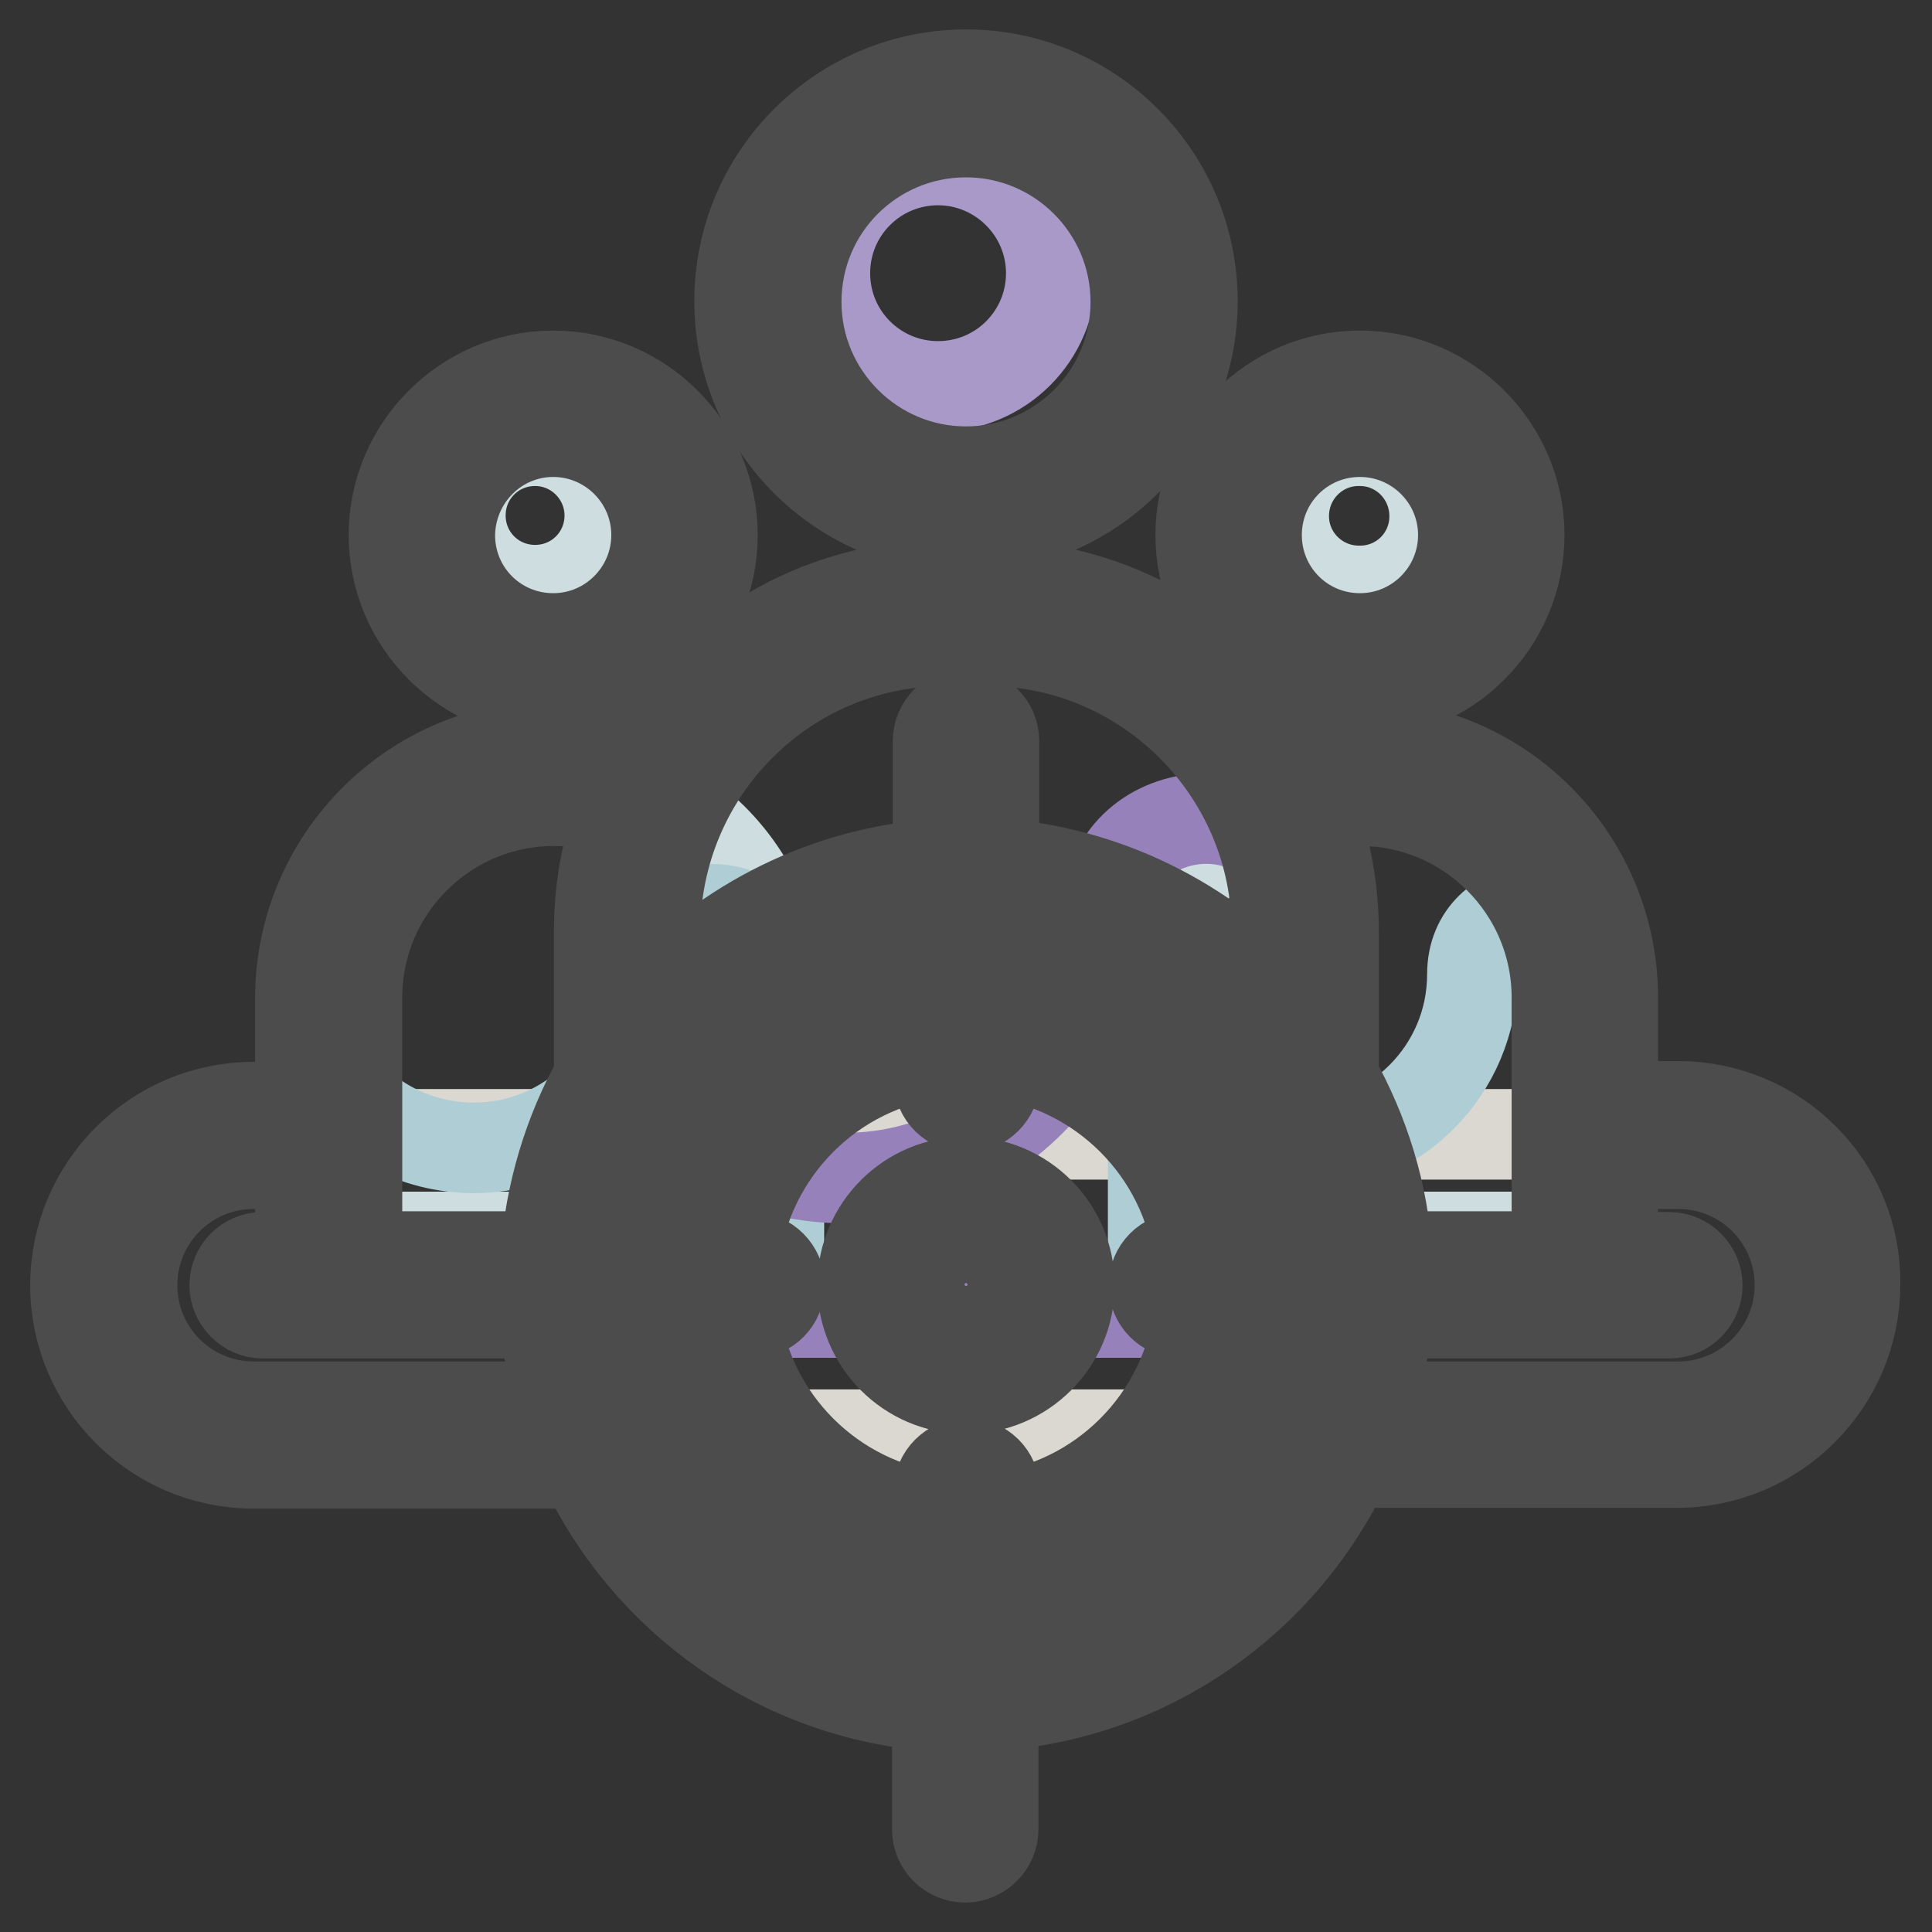
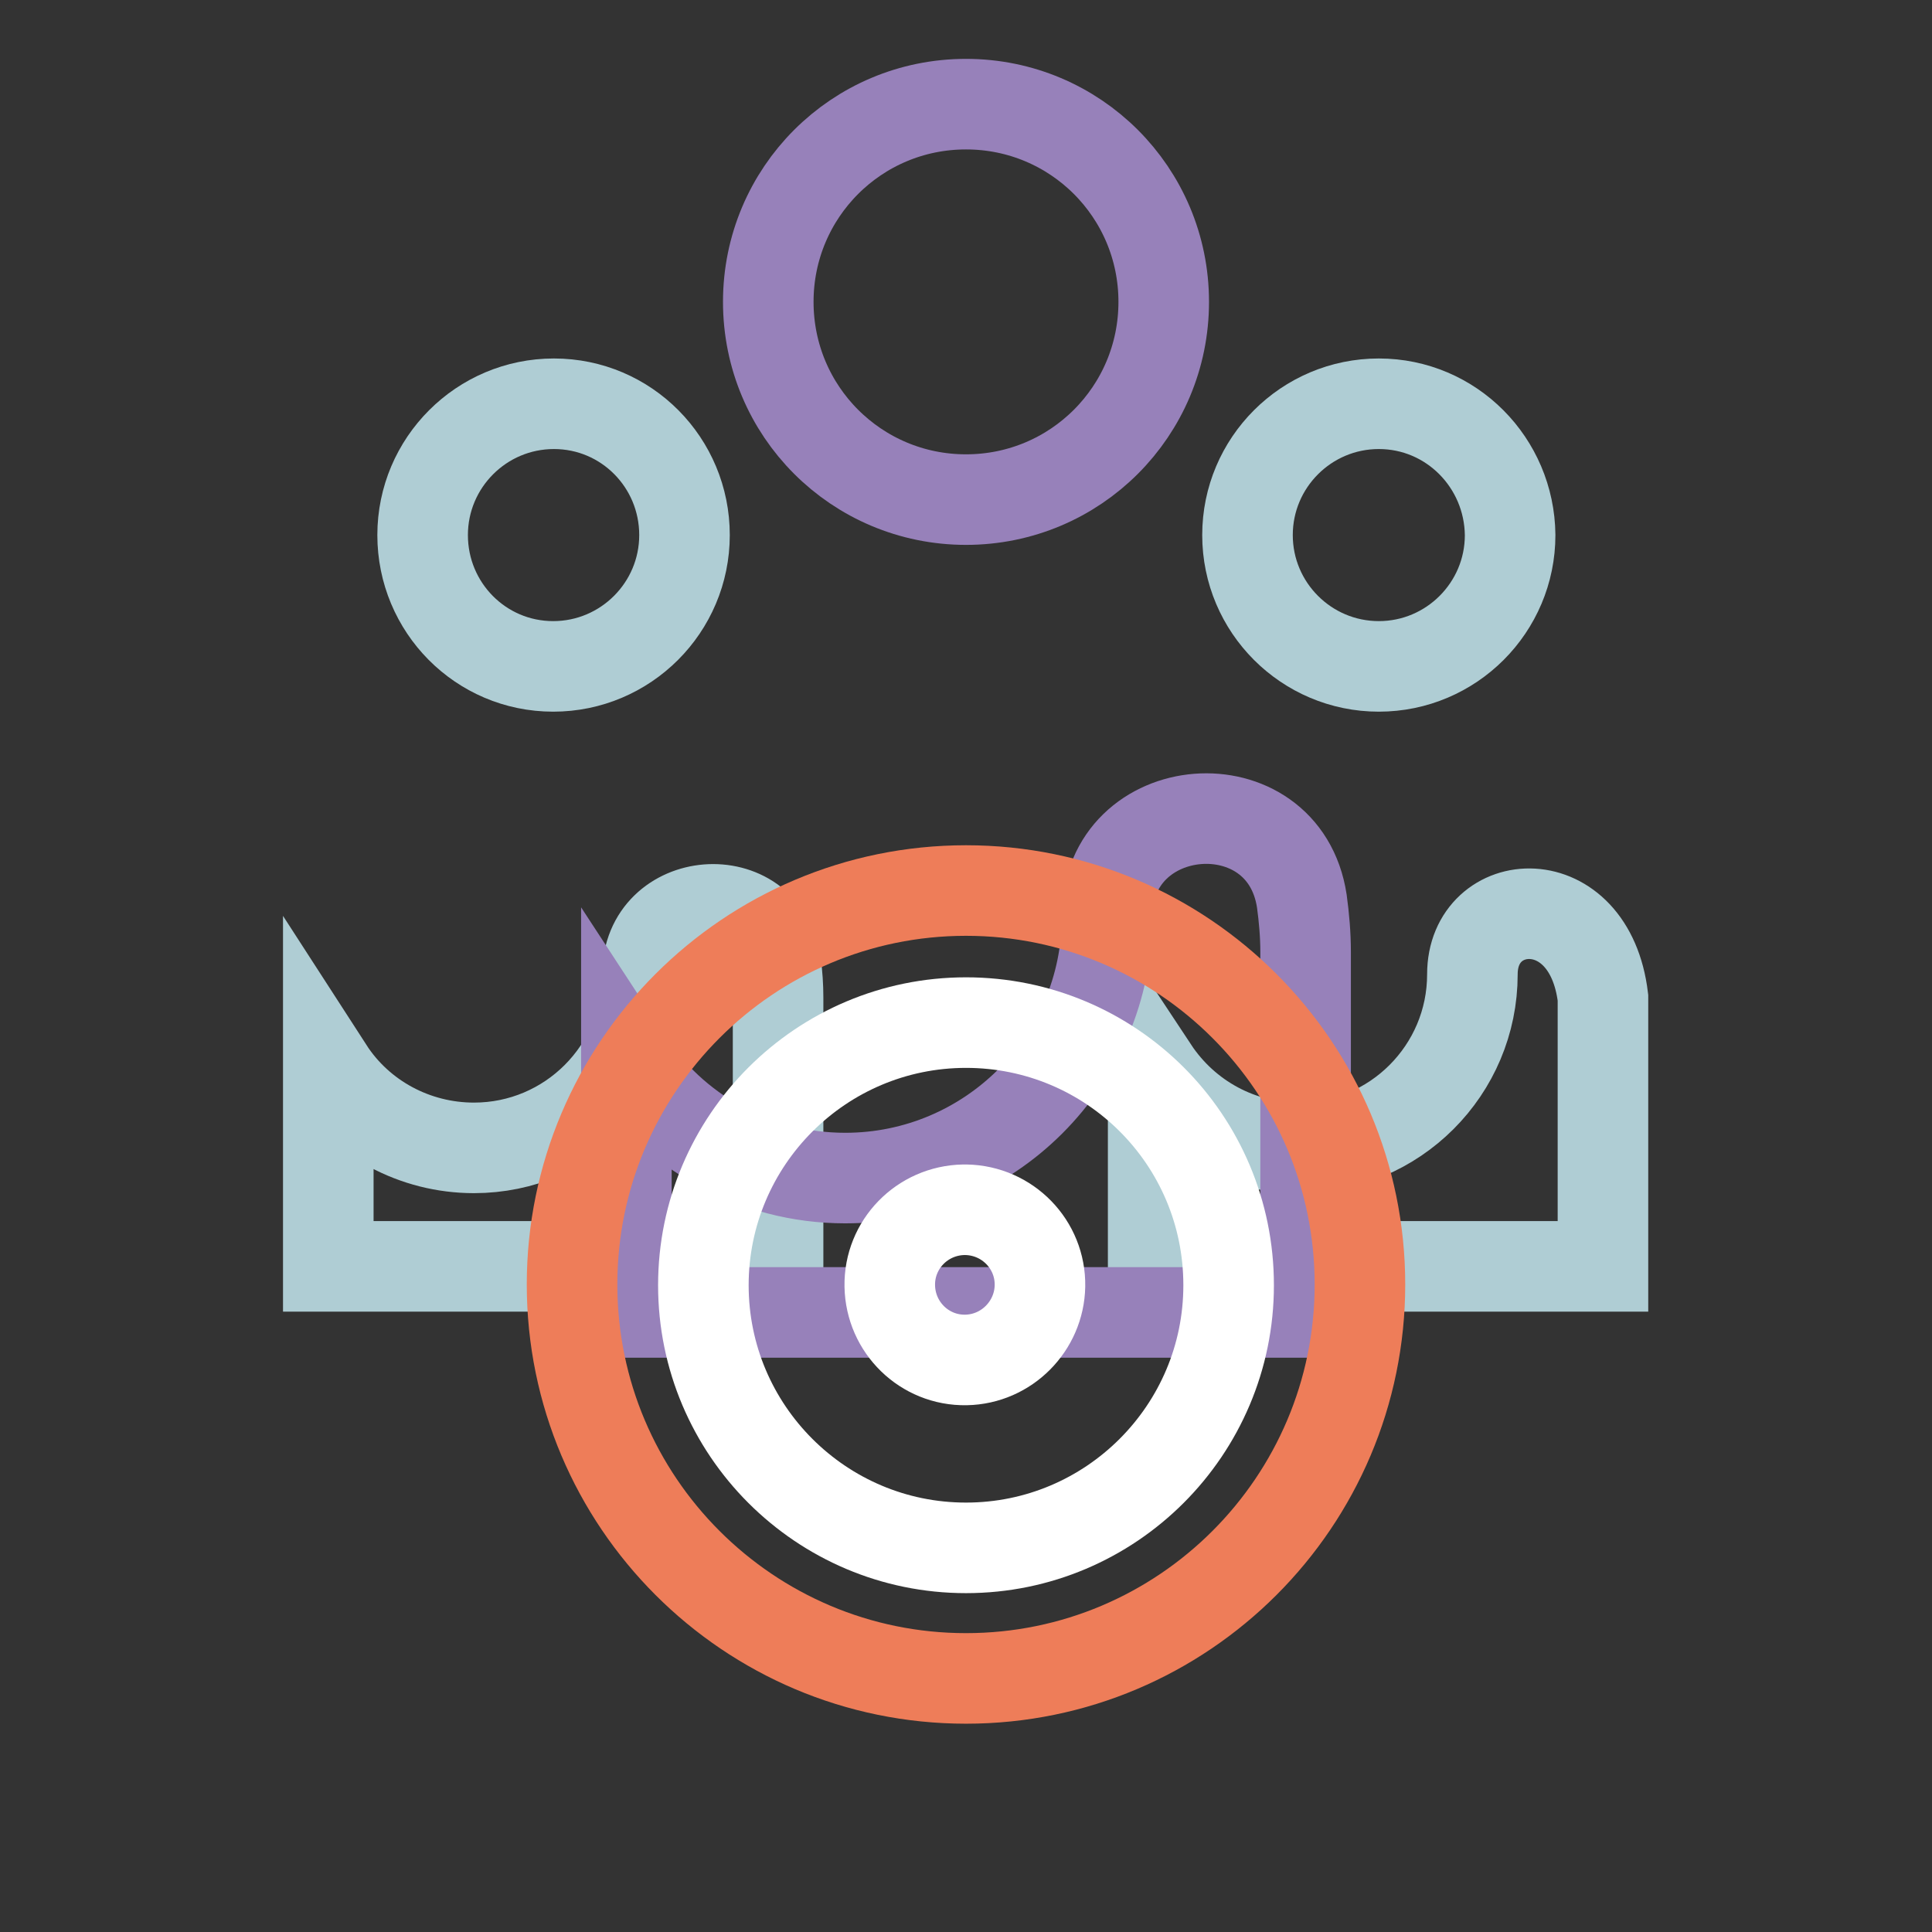
<svg xmlns="http://www.w3.org/2000/svg" version="1.1" x="0px" y="0px" viewBox="0 0 256 256" enable-background="new 0 0 256 256" xml:space="preserve">
  <rect x="0" y="0" width="256" height="256" fill="#333333" stroke="none" />
  <g>
-     <path stroke-width="12" fill-opacity="0" stroke="#dbd8d1" d="M242.3,170.2c0,11-8.9,19.9-19.9,19.9H33.6c-11,0-19.9-8.9-19.9-19.9c0-11,8.9-19.9,19.9-19.9h188.8 C233.4,150.4,242.3,159.3,242.3,170.2L242.3,170.2z" />
    <path stroke-width="12" fill-opacity="0" stroke="#afcdd4" d="M90.7,70.9c0,9.6-7.8,17.4-17.4,17.4S56,80.5,56,70.9c0-9.6,7.8-17.4,17.4-17.4 C83,53.5,90.7,61.3,90.7,70.9L90.7,70.9z M182.7,53.5c-9.6,0-17.4,7.8-17.4,17.4c0,9.6,7.8,17.4,17.4,17.4 c9.6,0,17.4-7.8,17.4-17.4C200,61.3,192.3,53.5,182.7,53.5L182.7,53.5z" />
-     <path stroke-width="12" fill-opacity="0" stroke="#cedde0" d="M103.2,132.2v31.7H43.5v-31.7c0-16.5,13.3-29.8,29.8-29.8C89.8,102.4,103.2,115.7,103.2,132.2L103.2,132.2z  M70.9,58.4c-5.5,0-9.9,4.4-9.9,9.9c0,5.5,4.4,9.9,9.9,9.9c5.5,0,9.9-4.4,9.9-9.9C80.8,62.9,76.4,58.4,70.9,58.4z M182.7,102.4 c-16.5,0-29.8,13.3-29.8,29.8v31.7h59.6v-31.7C212.5,115.7,199.1,102.4,182.7,102.4z M180.2,58.4c-5.5-0.1-10,4.3-10.1,9.8 c-0.1,5.5,4.3,10,9.8,10.1c0.1,0,0.2,0,0.3,0c5.5,0,9.9-4.4,9.9-9.9C190.1,62.9,185.7,58.4,180.2,58.4L180.2,58.4z" />
-     <path stroke-width="12" fill-opacity="0" stroke="#afcdd4" d="M102.8,127.7c0.2,1.5,0.3,3,0.3,4.5v35.6H43.5v-26.1c4.2,6.5,11.5,10.4,19.3,10.4c12.7,0,23-10.3,23-23 C85.8,118.5,101.3,117.3,102.8,127.7L102.8,127.7z M195.1,129.1c0,12.7-10.3,23-23,23c-7.8,0-15-3.9-19.3-10.4v26.1h59.6v-35.6 c0-1.5-0.1-3-0.3-4.5C210.6,117.3,195.1,118.5,195.1,129.1z" />
+     <path stroke-width="12" fill-opacity="0" stroke="#afcdd4" d="M102.8,127.7c0.2,1.5,0.3,3,0.3,4.5v35.6H43.5v-26.1c4.2,6.5,11.5,10.4,19.3,10.4c12.7,0,23-10.3,23-23 C85.8,118.5,101.3,117.3,102.8,127.7L102.8,127.7z M195.1,129.1c0,12.7-10.3,23-23,23c-7.8,0-15-3.9-19.3-10.4v26.1h59.6v-35.6 C210.6,117.3,195.1,118.5,195.1,129.1z" />
    <path stroke-width="12" fill-opacity="0" stroke="#9781ba" d="M154.2,40c0,14.5-11.7,26.2-26.2,26.2c-14.5,0-26.2-11.7-26.2-26.2c0-14.5,11.7-26.2,26.2-26.2 S154.2,25.5,154.2,40z" />
-     <path stroke-width="12" fill-opacity="0" stroke="#a999c8" d="M173,123.4v50.5H83v-50.5c0-23.3,18.9-42.2,42.2-42.2h5.5C154,81.2,173,100.1,173,123.4L173,123.4z  M124.3,21.2c-8.3,0-15,6.7-15,15s6.7,15,15,15s15-6.7,15-15S132.5,21.2,124.3,21.2L124.3,21.2z" />
    <path stroke-width="12" fill-opacity="0" stroke="#9781ba" d="M172.5,119.4c0.3,2.2,0.5,4.5,0.5,6.7v47.8H83v-33.5c6.2,9.5,16.9,15.7,29,15.7c19.1,0,34.7-15.5,34.7-34.7 C146.7,105.5,170.1,103.6,172.5,119.4L172.5,119.4z" />
    <path stroke-width="12" fill-opacity="0" stroke="#ee7d59" d="M180.2,170.2c0,28.8-23.4,52.2-52.2,52.2S75.8,199,75.8,170.2s23.4-52.2,52.2-52.2S180.2,141.4,180.2,170.2 z" />
    <path stroke-width="12" fill-opacity="0" stroke="#ffffff" d="M128,135.5c-19.2,0-34.8,15.6-34.8,34.8c0,19.2,15.6,34.8,34.8,34.8s34.8-15.6,34.8-34.8 C162.8,151,147.2,135.5,128,135.5L128,135.5z M128,180.2c-5.5,0.1-10-4.3-10.1-9.8s4.3-10,9.8-10.1c0.1,0,0.2,0,0.3,0 c5.5,0.1,9.9,4.6,9.8,10.1C137.7,175.7,133.4,180.1,128,180.2z" />
-     <path stroke-width="12" fill-opacity="0" stroke="#4d4c4c" d="M73.3,92c11.6,0,21.1-9.5,21.1-21.1c0-11.6-9.5-21.1-21.1-21.1s-21.1,9.5-21.1,21.1 C52.2,82.5,61.7,92,73.3,92z M73.3,57.2c7.5,0,13.7,6.1,13.7,13.7c0,7.5-6.1,13.7-13.7,13.7s-13.7-6.1-13.7-13.7 C59.7,63.3,65.8,57.2,73.3,57.2z M222.4,146.6h-8.7v-14.4c0-18.5-15-33.5-33.5-33.5c-3.3,0-6.6,0.5-9.8,1.5 c-8-13.6-22.8-22.7-39.6-22.7h-5.5c-17.2,0-32.2,9.5-40.1,23.5c-0.2-0.1-0.4-0.2-0.7-0.3c-3.6-1.3-7.4-1.9-11.2-1.9 c-18.5,0-33.5,15-33.5,33.5v14.4h-6.2c-13,0-23.6,10.6-23.6,23.6c0,13,10.6,23.6,23.6,23.6h43.7c8.4,18,26.1,30.8,46.9,32.2v16.3 c0,2.1,1.7,3.7,3.7,3.7s3.7-1.7,3.7-3.7V226c20.8-1.4,38.5-14.2,46.9-32.2h43.7c13,0,23.6-10.6,23.6-23.6 C246,157.2,235.4,146.6,222.4,146.6z M180.2,106.1c14.4,0,26.1,11.7,26.1,26.1v34.3h-22.5c-0.5-8.3-3-16.4-7.1-23.7v-19.4 c0-5.8-1.1-11.3-3-16.5C175.8,106.4,178,106.1,180.2,106.1L180.2,106.1z M166.3,166.5c-1.8-18.3-16.3-32.8-34.6-34.6v-10 c23.7,1.8,42.8,20.8,44.6,44.6H166.3L166.3,166.5z M156.6,174h2.3c-1.7,14.1-12.9,25.4-27.1,27.1v-3.5c0-2.1-1.7-3.7-3.7-3.7 s-3.7,1.7-3.7,3.7v3.5c-14.1-1.7-25.4-12.9-27.1-27.1h2.3c2.1,0,3.7-1.7,3.7-3.7s-1.7-3.7-3.7-3.7h-2.3 c1.7-14.1,12.9-25.4,27.1-27.1v3.5c0,2.1,1.7,3.7,3.7,3.7s3.7-1.7,3.7-3.7v-3.5c14.1,1.7,25.4,12.9,27.1,27.1h-2.3 c-2.1,0-3.7,1.7-3.7,3.7S154.5,174,156.6,174L156.6,174z M79.7,166.5c1.8-23.7,20.8-42.8,44.6-44.6v10 c-18.3,1.8-32.8,16.3-34.6,34.6L79.7,166.5L79.7,166.5z M125.3,84.9h5.4c21.2,0,38.5,17.3,38.5,38.5v9.1 c-9.4-10.3-22.7-17.1-37.5-18.1V98.2c0-2.1-1.7-3.7-3.7-3.7c-2.1,0-3.7,1.7-3.7,3.7v16.3c-14.8,1-28.1,7.8-37.5,18.1v-9.1 C86.8,102.2,104,84.9,125.3,84.9L125.3,84.9z M47.3,132.2c0-14.4,11.7-26.1,26.1-26.1c3,0,5.9,0.5,8.7,1.5c0,0,0,0,0.1,0 c-1.9,5.1-2.8,10.4-2.8,15.8v19.4c-4.1,7.3-6.5,15.4-7.1,23.7h-25V132.2L47.3,132.2z M33.6,186.4c-8.9,0-16.1-7.2-16.1-16.1 c0-8.9,7.2-16.1,16.1-16.1h6.2v12.4h-5c-2.1,0-3.7,1.7-3.7,3.7s1.7,3.7,3.7,3.7l0,0h37.4c0.3,4.2,1,8.4,2.3,12.4L33.6,186.4 L33.6,186.4z M79.7,174h10c1.8,18.3,16.3,32.8,34.6,34.6v10C100.5,216.7,81.5,197.7,79.7,174L79.7,174z M131.7,218.5v-10 c18.3-1.8,32.8-16.3,34.6-34.6h10C174.5,197.7,155.5,216.7,131.7,218.5z M222.4,186.4h-40.9c1.2-4,2-8.2,2.3-12.4h37.4 c2.1,0,3.7-1.7,3.7-3.7s-1.7-3.7-3.7-3.7h-7.5v-12.4h8.7c8.9,0,16.1,7.2,16.1,16.1C238.5,179.1,231.3,186.4,222.4,186.4z M180.2,92 c11.6,0,21.1-9.5,21.1-21.1c0-11.6-9.5-21.1-21.1-21.1c-11.6,0-21.1,9.5-21.1,21.1C159.1,82.5,168.5,92,180.2,92z M180.2,57.2 c7.5,0,13.7,6.1,13.7,13.7c0,7.5-6.1,13.7-13.7,13.7s-13.7-6.1-13.7-13.7C166.5,63.3,172.6,57.2,180.2,57.2L180.2,57.2z M128,69.9 c16.5,0,30-13.4,30-30c0-16.5-13.4-30-30-30c-16.5,0-30,13.4-30,30C98,56.5,111.5,69.9,128,69.9L128,69.9z M128,17.5 c12.4,0,22.5,10.1,22.5,22.5c0,12.4-10.1,22.5-22.5,22.5c-12.4,0-22.5-10.1-22.5-22.5C105.5,27.5,115.6,17.5,128,17.5z M128,156.6 c-7.5,0-13.7,6.1-13.7,13.7c0,7.5,6.1,13.7,13.7,13.7c7.5,0,13.7-6.1,13.7-13.7C141.7,162.7,135.5,156.6,128,156.6z M128,176.4 c-3.4,0-6.2-2.8-6.2-6.2c0-3.4,2.8-6.2,6.2-6.2c3.4,0,6.2,2.8,6.2,6.2C134.2,173.7,131.4,176.4,128,176.4z" />
  </g>
</svg>